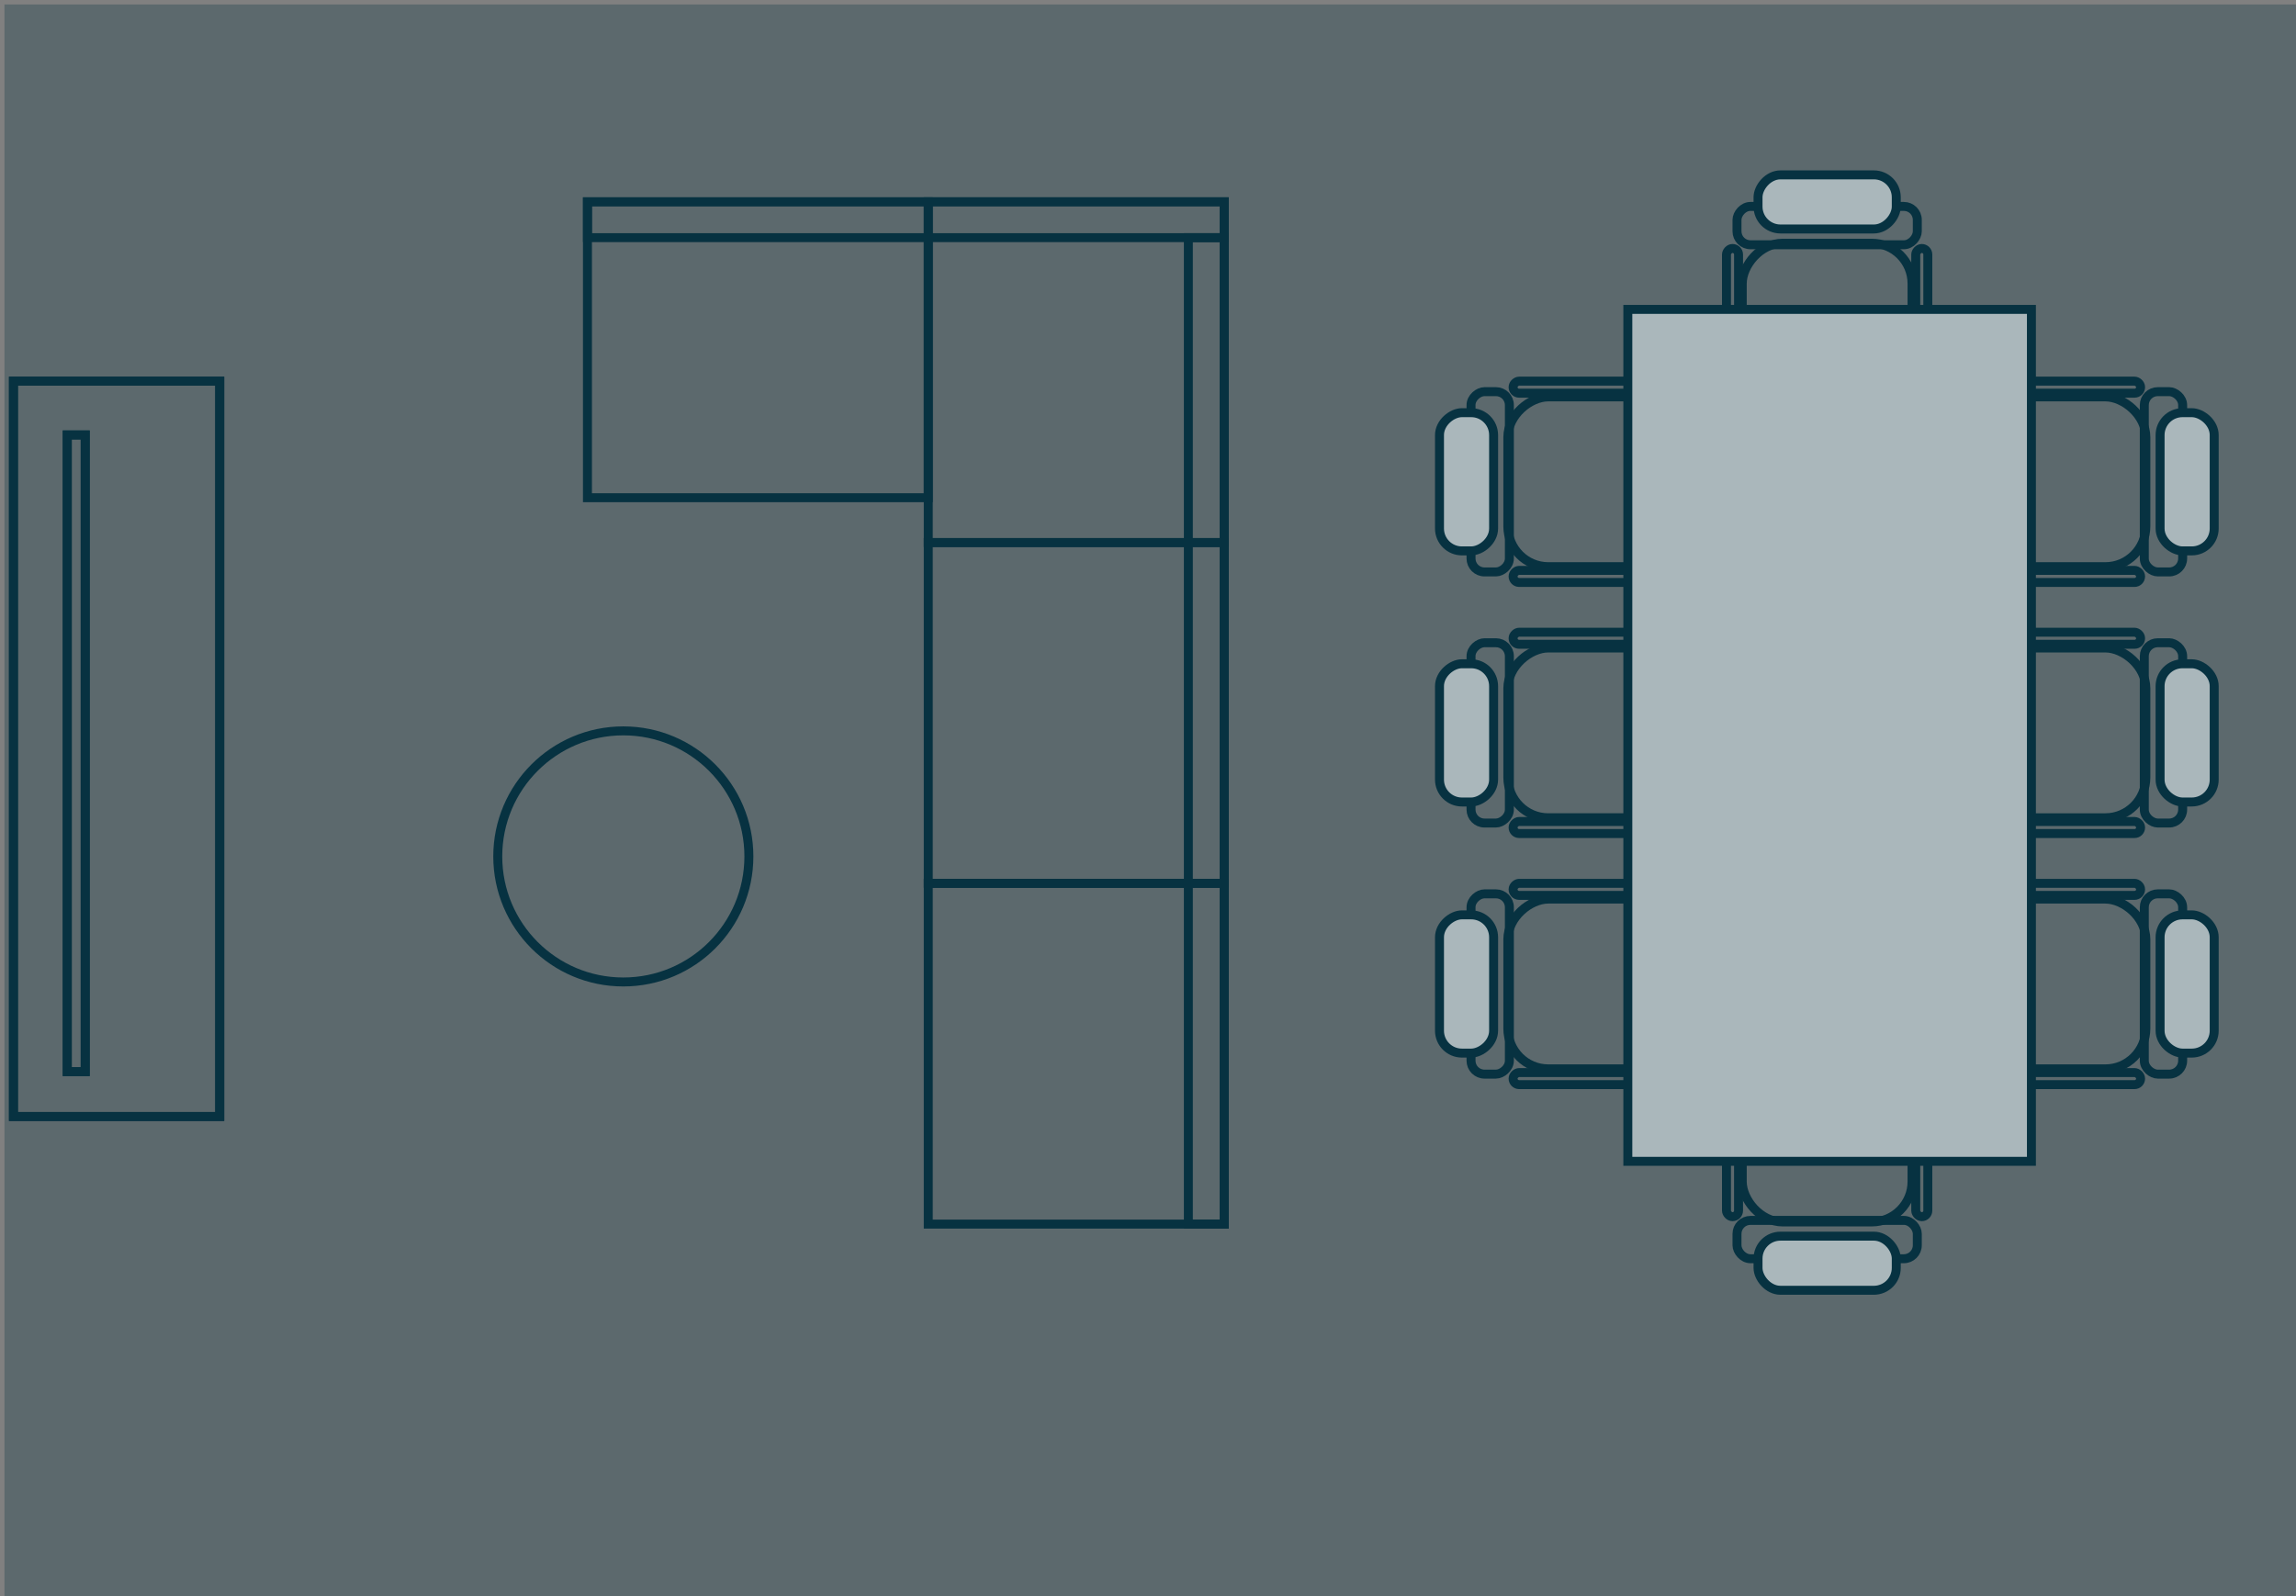
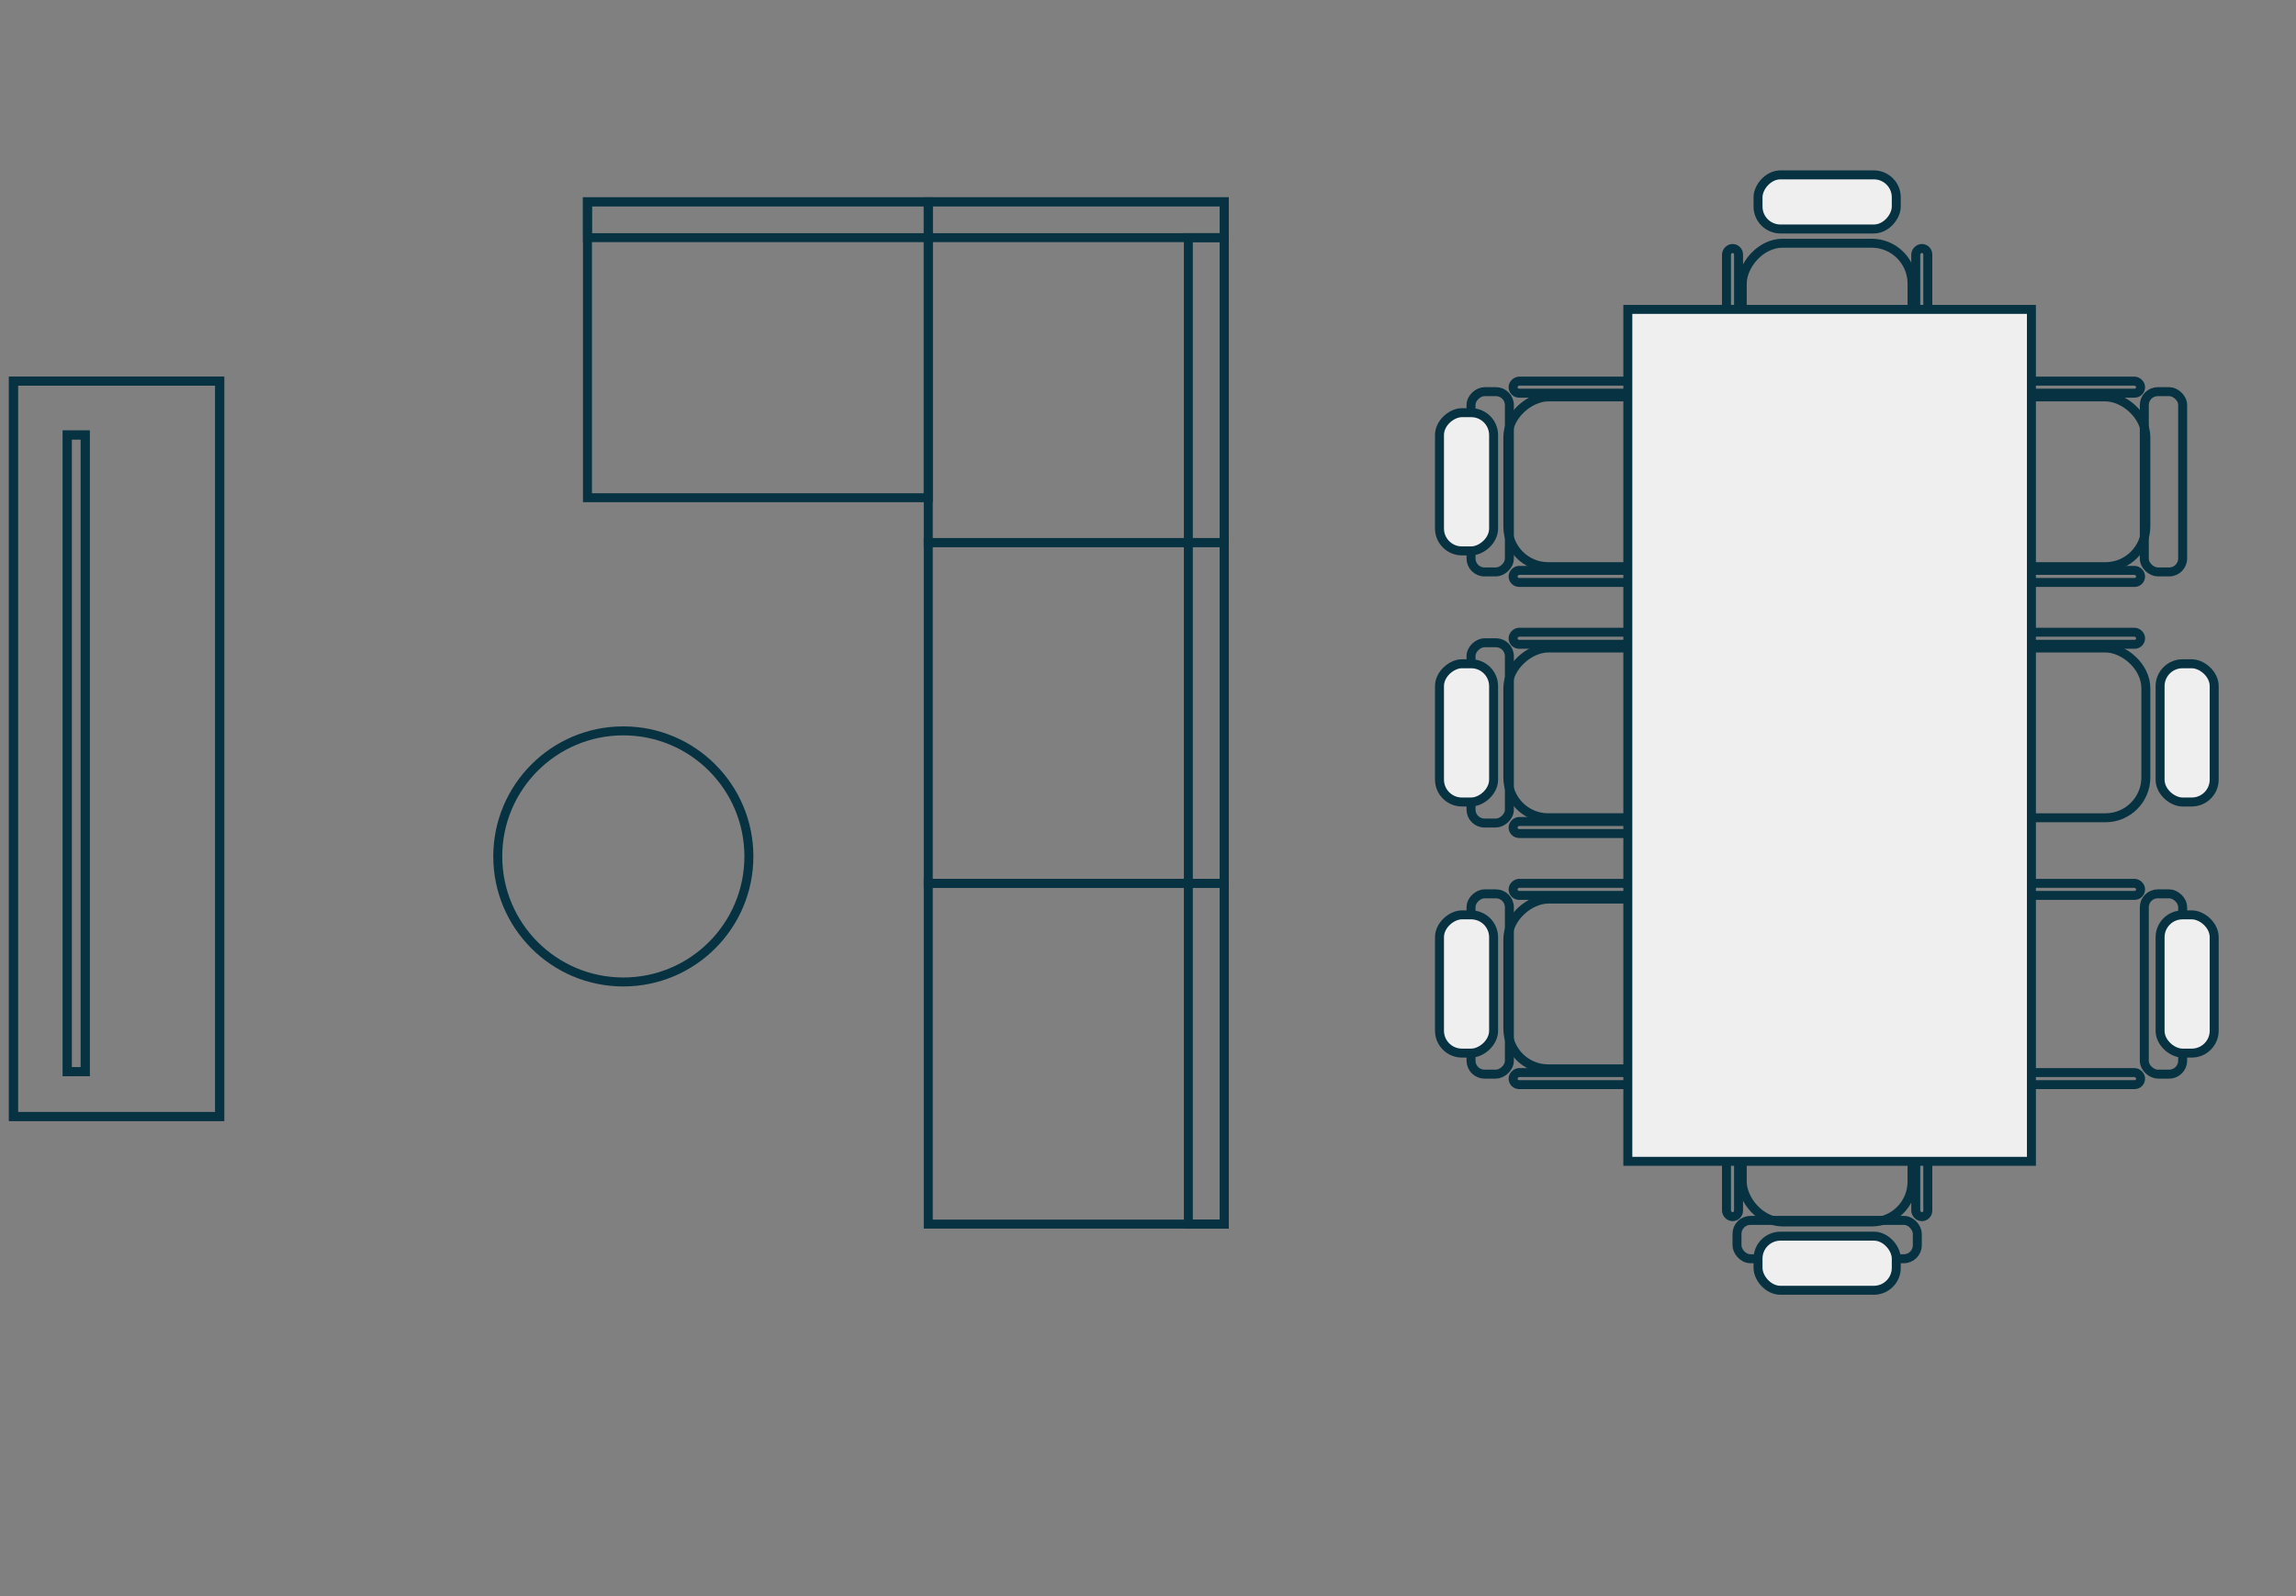
<svg xmlns="http://www.w3.org/2000/svg" width="256" height="178" viewBox="0 0 256 178" fill="none">
  <rect x="0" y="0" width="256" height="178" fill="#808080" stroke="none" />
-   <rect x="-0.5" y="0.5" width="20.103" height="4.276" rx="1.5" transform="matrix(-1 8.74228e-08 8.74228e-08 1 213.276 22.517)" stroke="#073242" />
  <rect x="-0.5" y="0.5" width="1.345" height="15.414" rx="0.672" transform="matrix(-1 8.74228e-08 8.74228e-08 1 214.448 27.207)" stroke="#073242" />
  <rect x="-0.5" y="0.5" width="1.345" height="15.414" rx="0.672" transform="matrix(-1 8.74228e-08 8.74228e-08 1 193.345 27.207)" stroke="#073242" />
  <rect x="-0.5" y="0.5" width="15.414" height="6.034" rx="2.5" transform="matrix(-1 8.74228e-08 8.74228e-08 1 210.931 19)" fill="#EFEFEF" stroke="#073242" />
  <rect x="-0.5" y="0.5" width="18.931" height="17.759" rx="4.5" transform="matrix(-1 8.74228e-08 8.74228e-08 1 212.689 26.621)" stroke="#073242" />
  <rect x="213.776" y="140.362" width="20.103" height="4.276" rx="1.5" transform="rotate(-180 213.776 140.362)" stroke="#073242" />
  <rect x="214.948" y="135.672" width="1.345" height="15.414" rx="0.672" transform="rotate(-180 214.948 135.672)" stroke="#073242" />
  <rect x="193.845" y="135.672" width="1.345" height="15.414" rx="0.672" transform="rotate(-180 193.845 135.672)" stroke="#073242" />
  <rect x="211.431" y="143.879" width="15.414" height="6.034" rx="2.5" transform="rotate(-180 211.431 143.879)" fill="#EFEFEF" stroke="#073242" />
  <rect x="213.189" y="136.259" width="18.931" height="17.759" rx="4.5" transform="rotate(-180 213.189 136.259)" stroke="#073242" />
-   <rect x="-0.5" y="-0.5" width="20.103" height="4.276" rx="1.5" transform="matrix(4.37114e-08 -1 -1 -4.37114e-08 242.862 91.276)" stroke="#073242" />
-   <rect x="-0.5" y="-0.5" width="1.345" height="15.414" rx="0.672" transform="matrix(4.37114e-08 -1 -1 -4.37114e-08 238.172 92.448)" stroke="#073242" />
  <rect x="-0.5" y="-0.5" width="1.345" height="15.414" rx="0.672" transform="matrix(4.37114e-08 -1 -1 -4.37114e-08 238.172 71.345)" stroke="#073242" />
  <rect x="-0.5" y="-0.5" width="15.414" height="6.034" rx="2.5" transform="matrix(4.37114e-08 -1 -1 -4.37114e-08 246.379 88.931)" fill="#EFEFEF" stroke="#073242" />
  <rect x="-0.5" y="-0.5" width="18.931" height="17.759" rx="4.5" transform="matrix(4.37114e-08 -1 -1 -4.37114e-08 238.759 90.689)" stroke="#073242" />
  <rect x="164.017" y="63.776" width="20.103" height="4.276" rx="1.5" transform="rotate(-90 164.017 63.776)" stroke="#073242" />
  <rect x="168.707" y="64.948" width="1.345" height="15.414" rx="0.672" transform="rotate(-90 168.707 64.948)" stroke="#073242" />
  <rect x="168.707" y="43.845" width="1.345" height="15.414" rx="0.672" transform="rotate(-90 168.707 43.845)" stroke="#073242" />
  <rect x="160.5" y="61.431" width="15.414" height="6.034" rx="2.5" transform="rotate(-90 160.5 61.431)" fill="#EFEFEF" stroke="#073242" />
  <rect x="168.121" y="63.19" width="18.931" height="17.759" rx="4.5" transform="rotate(-90 168.121 63.19)" stroke="#073242" />
  <rect x="-0.5" y="-0.5" width="20.103" height="4.276" rx="1.5" transform="matrix(4.37114e-08 -1 -1 -4.37114e-08 242.862 63.276)" stroke="#073242" />
  <rect x="-0.5" y="-0.5" width="1.345" height="15.414" rx="0.672" transform="matrix(4.37114e-08 -1 -1 -4.37114e-08 238.172 64.448)" stroke="#073242" />
  <rect x="-0.5" y="-0.5" width="1.345" height="15.414" rx="0.672" transform="matrix(4.37114e-08 -1 -1 -4.37114e-08 238.172 43.345)" stroke="#073242" />
-   <rect x="-0.5" y="-0.5" width="15.414" height="6.034" rx="2.5" transform="matrix(4.37114e-08 -1 -1 -4.37114e-08 246.379 60.931)" fill="#EFEFEF" stroke="#073242" />
  <rect x="-0.5" y="-0.5" width="18.931" height="17.759" rx="4.5" transform="matrix(4.37114e-08 -1 -1 -4.37114e-08 238.759 62.69)" stroke="#073242" />
  <rect x="164.017" y="91.776" width="20.103" height="4.276" rx="1.5" transform="rotate(-90 164.017 91.776)" stroke="#073242" />
  <rect x="168.707" y="92.948" width="1.345" height="15.414" rx="0.672" transform="rotate(-90 168.707 92.948)" stroke="#073242" />
  <rect x="168.707" y="71.845" width="1.345" height="15.414" rx="0.672" transform="rotate(-90 168.707 71.845)" stroke="#073242" />
  <rect x="160.5" y="89.431" width="15.414" height="6.034" rx="2.5" transform="rotate(-90 160.5 89.431)" fill="#EFEFEF" stroke="#073242" />
  <rect x="168.121" y="91.189" width="18.931" height="17.759" rx="4.5" transform="rotate(-90 168.121 91.189)" stroke="#073242" />
  <rect x="164.017" y="119.776" width="20.103" height="4.276" rx="1.5" transform="rotate(-90 164.017 119.776)" stroke="#073242" />
  <rect x="168.707" y="120.948" width="1.345" height="15.414" rx="0.672" transform="rotate(-90 168.707 120.948)" stroke="#073242" />
  <rect x="168.707" y="99.845" width="1.345" height="15.414" rx="0.672" transform="rotate(-90 168.707 99.845)" stroke="#073242" />
  <rect x="160.5" y="117.431" width="15.414" height="6.034" rx="2.5" transform="rotate(-90 160.5 117.431)" fill="#EFEFEF" stroke="#073242" />
  <rect x="168.121" y="119.189" width="18.931" height="17.759" rx="4.5" transform="rotate(-90 168.121 119.189)" stroke="#073242" />
  <rect x="-0.5" y="-0.5" width="20.103" height="4.276" rx="1.5" transform="matrix(4.37114e-08 -1 -1 -4.37114e-08 242.862 119.276)" stroke="#073242" />
  <rect x="-0.5" y="-0.5" width="1.345" height="15.414" rx="0.672" transform="matrix(4.37114e-08 -1 -1 -4.37114e-08 238.172 120.448)" stroke="#073242" />
  <rect x="-0.5" y="-0.5" width="1.345" height="15.414" rx="0.672" transform="matrix(4.37114e-08 -1 -1 -4.37114e-08 238.172 99.345)" stroke="#073242" />
  <rect x="-0.5" y="-0.5" width="15.414" height="6.034" rx="2.5" transform="matrix(4.37114e-08 -1 -1 -4.37114e-08 246.379 116.931)" fill="#EFEFEF" stroke="#073242" />
-   <rect x="-0.5" y="-0.5" width="18.931" height="17.759" rx="4.5" transform="matrix(4.37114e-08 -1 -1 -4.37114e-08 238.759 118.689)" stroke="#073242" />
  <rect x="181.5" y="34.5" width="45" height="95" fill="#EFEFEF" stroke="#073242" />
  <rect x="103.5" y="98.5" width="33" height="38" stroke="#073242" />
  <rect x="103.5" y="60.5" width="33" height="38" stroke="#073242" />
  <rect x="103.5" y="22.5" width="33" height="38" stroke="#073242" />
  <rect x="65.5" y="55.5" width="33" height="38" transform="rotate(-90 65.5 55.5)" stroke="#073242" />
  <rect x="65.5" y="26.5" width="4" height="71" transform="rotate(-90 65.5 26.5)" stroke="#073242" />
  <rect x="132.5" y="26.5" width="4" height="110" stroke="#073242" />
  <circle cx="69.5" cy="95.5" r="14" stroke="#073242" />
  <rect x="1.5" y="42.5" width="23" height="82" stroke="#073242" />
  <rect x="1.5" y="42.5" width="23" height="82" stroke="#073242" />
  <rect x="7.5" y="48.5" width="2" height="71" stroke="#073242" />
  <rect x="7.5" y="48.5" width="2" height="71" stroke="#073242" />
-   <path d="M0.5 178V0.5H256V178H0.5Z" fill="#073242" fill-opacity="0.3" />
+   <path d="M0.5 178V0.5H256H0.5Z" fill="#073242" fill-opacity="0.3" />
</svg>